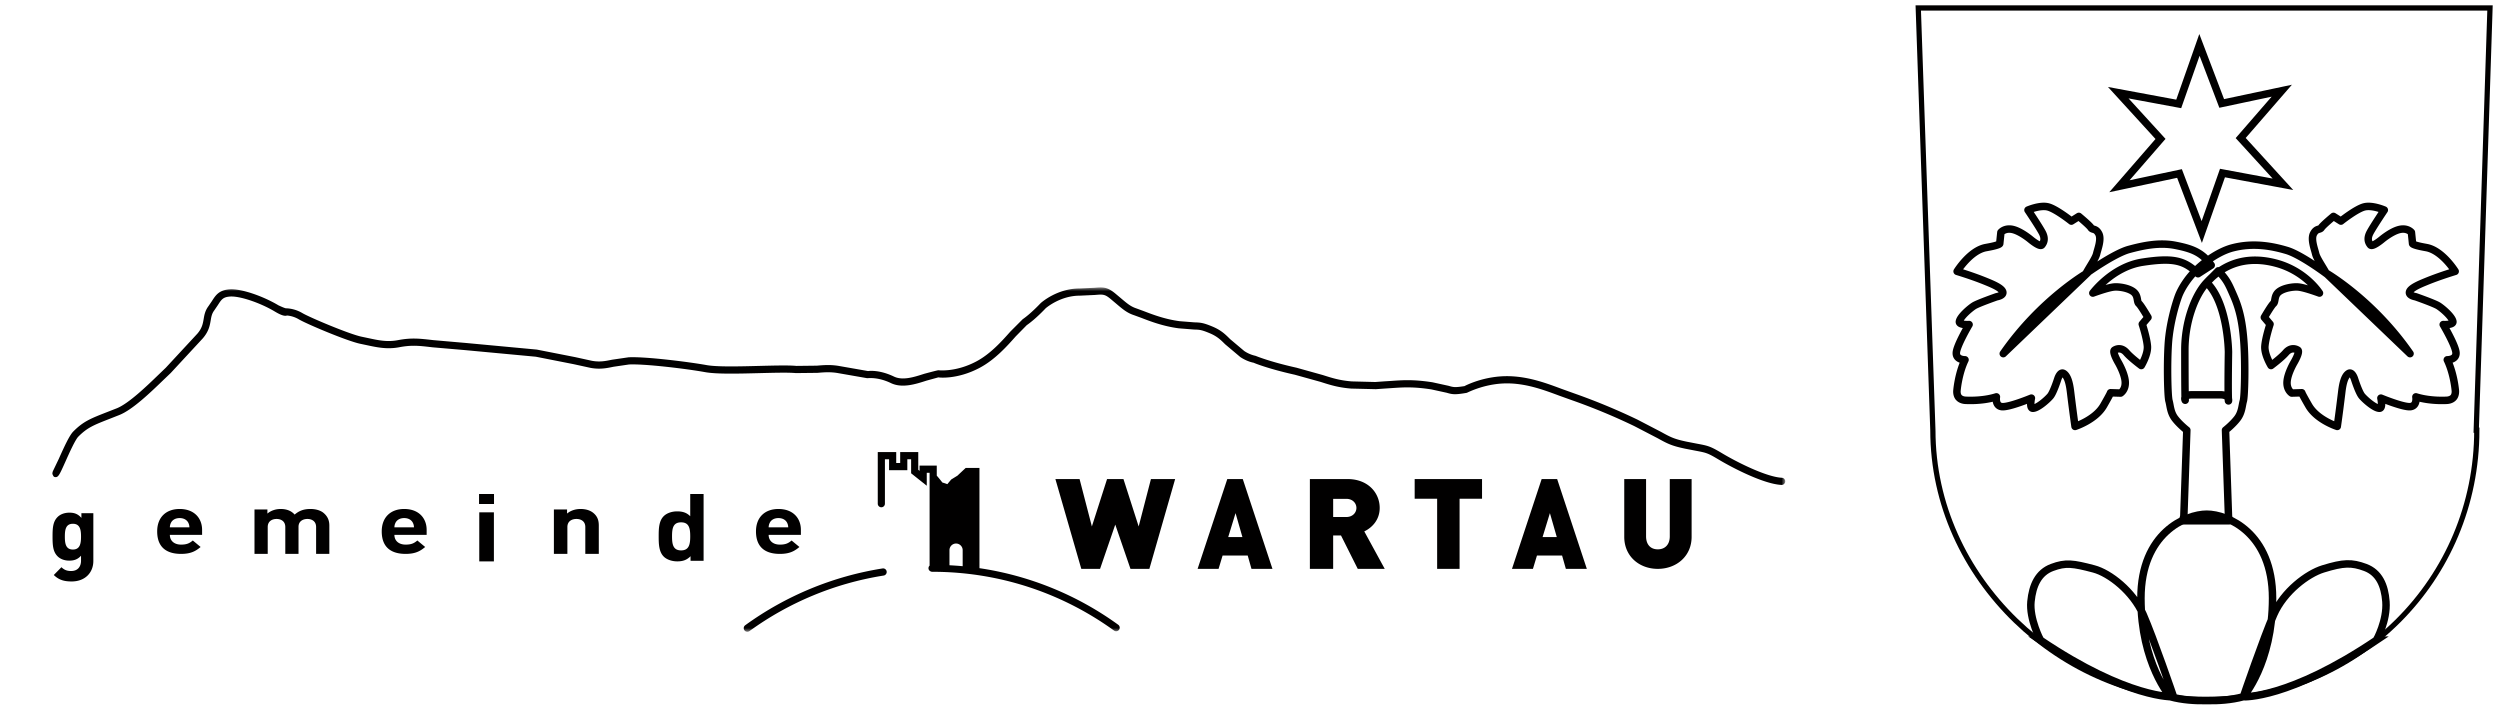
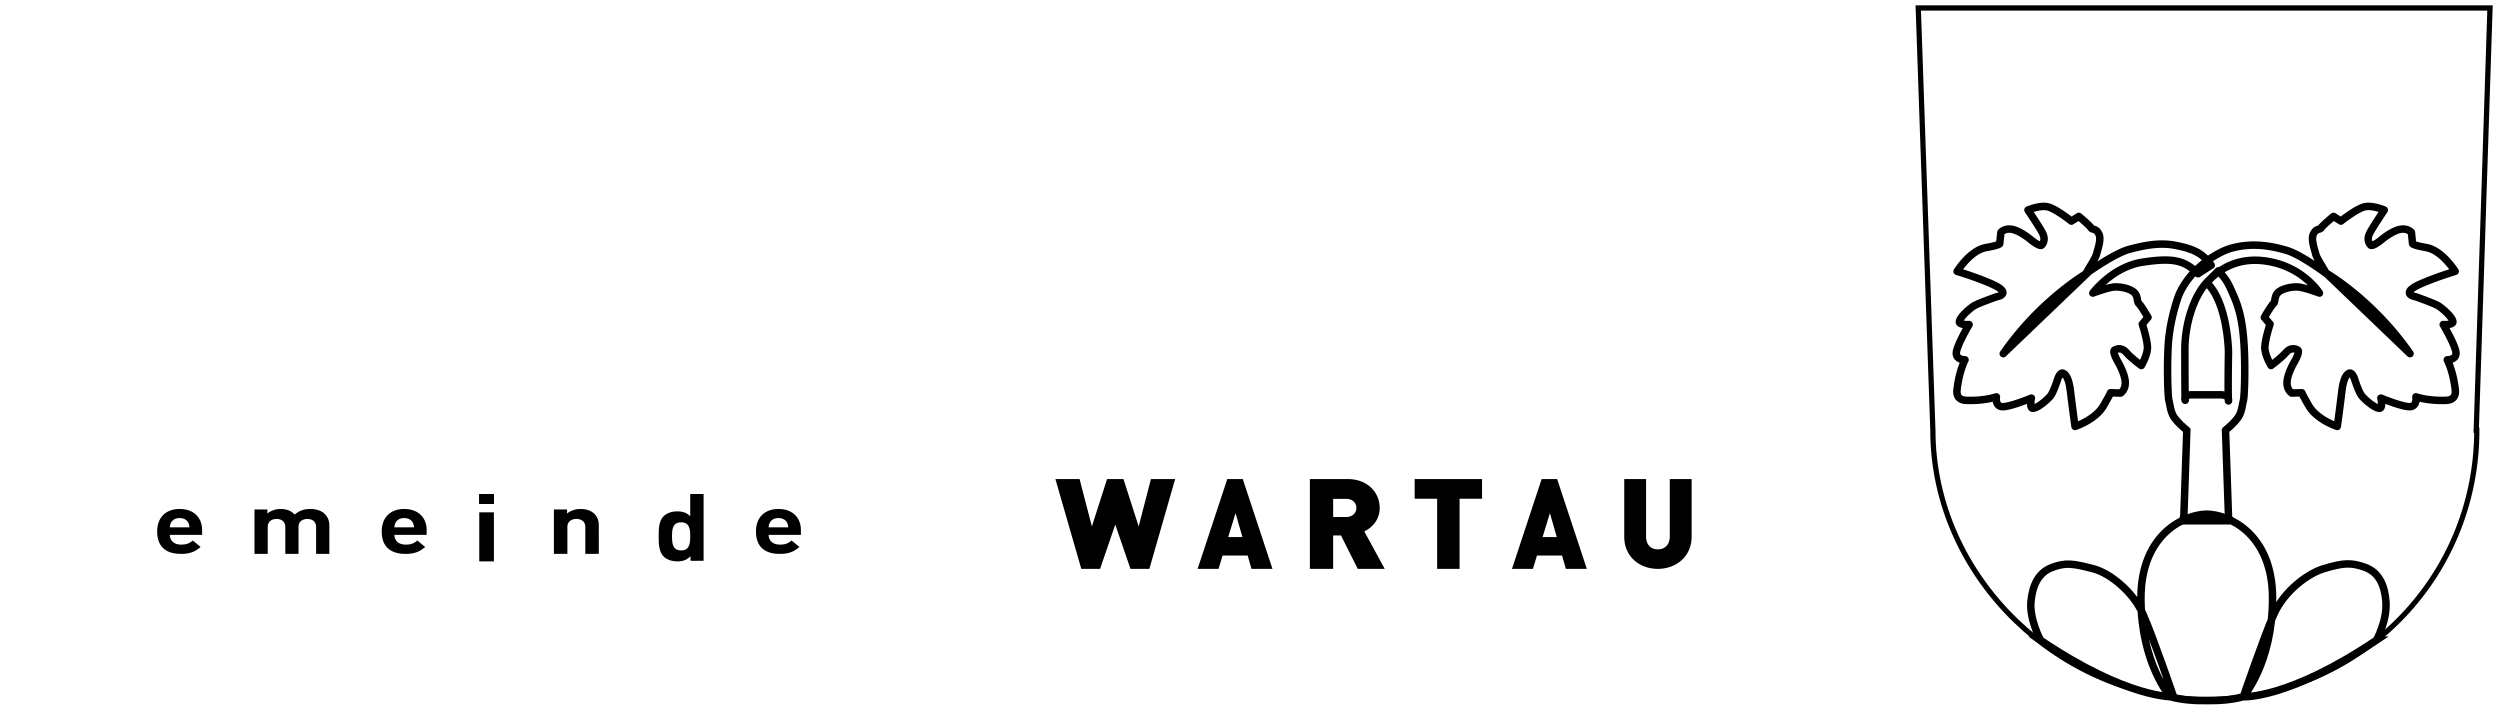
<svg xmlns="http://www.w3.org/2000/svg" xmlns:xlink="http://www.w3.org/1999/xlink" width="334" height="95">
  <defs>
-     <path id="a" d="M0 0h238v46.005H0z" />
-   </defs>
+     </defs>
  <g fill="none" fill-rule="evenodd">
    <g transform="translate(.506 38.4)">
      <mask id="b" fill="#fff">
        <use xlink:href="#a" />
      </mask>
      <path d="m145.692.049-1.953.09c-3.023 0-5.13 1.883-5.217 1.966-.042.042-1.287 1.379-2.397 2.144l-1.638 1.641c-1.11 1.25-2.631 2.96-4.494 3.965-2.791 1.505-5.107 1.211-5.132 1.21-.134.001-1.874.47-1.874.47-1.355.438-2.886.935-4.055.377-1.874-.899-3.217-.773-3.469-.738-.094-.018-3.894-.683-3.894-.683-1.118-.19-2.006-.116-2.94-.038l-2.735.033c-1.026-.1-2.923-.051-4.93 0-2.643.07-5.64.147-7.06-.107-2.42-.435-8.22-1.162-10.433-1.043l-2.193.32c-.915.187-1.638.337-2.703.148l-2.225-.489-5.137-1.01-9.508-.887-4.337-.378-.247-.028c-1.56-.176-2.684-.308-4.476.035-1.425.273-2.624.012-4.01-.288l-.808-.17c-1.633-.33-7.006-2.6-7.938-3.161a4.586 4.586 0 0 0-2.163-.64c-.113.039-1.03-.396-1.03-.396-1.92-1.15-4.9-2.262-6.563-2.133-1.393.109-1.828.786-2.331 1.573l-.466.684c-.446.606-.545 1.172-.635 1.723-.108.616-.209 1.202-.832 1.932l-4.24 4.575c-.002 0-.916.878-.916.878-1.603 1.551-4.029 3.892-5.621 4.527l-1.228.48c-2.28.892-3.225 1.26-4.574 2.614-.506.508-1.146 1.886-1.93 3.637l-.777 1.623a.927.927 0 0 0-.09.35c0 .056.009.102.03.14.063.133.122.301.267.332.479.102.606-.186 1.444-2.052.52-1.165 1.31-2.926 1.733-3.35 1.207-1.208 2.034-1.532 4.245-2.397l1.232-.486c1.767-.703 4.175-3.028 5.933-4.726l.923-.882 4.293-4.636c.799-.932.933-1.71 1.05-2.397.084-.497.153-.89.46-1.31l.503-.74c.467-.728.68-1.065 1.602-1.131 1.276-.103 4.02.816 5.997 1.997 1.02.611 1.395.614 1.63.537.052 0 .813.048 1.563.498 1.029.617 6.52 2.932 8.24 3.28l.795.168c1.425.307 2.772.598 4.391.292 1.649-.315 2.66-.2 4.188-.023l.247.029 4.371.377 9.451.882 5.05.996 2.277.498c1.244.222 2.13.04 3.063-.155l2.053-.301c2.006-.105 7.494.54 10.209 1.029 1.517.273 4.437.198 7.255.124 1.98-.05 3.845-.099 4.814-.004l2.902-.032c.879-.075 1.706-.143 2.706.026l3.93.687c.175 0 1.444-.181 3.179.655 1.51.723 3.312.138 4.76-.33l1.582-.436c-.027.016 2.503.353 5.588-1.313 2.01-1.087 3.597-2.866 4.752-4.17l1.463-1.489c1.2-.827 2.473-2.197 2.528-2.255-.009.01 1.903-1.687 4.547-1.687l2.036-.095c1.092-.09 1.319-.114 2.13.563l.674.568c.937.796 1.503 1.278 2.463 1.588l.913.333c1.17.455 2.944 1.138 5.028 1.406l2.065.165c.698.018.958.025 2.072.493.99.417 1.457.879 2.047 1.467l2.029 1.709c.93.625 1.76.759 1.794.764-.032.004 1.882.8 5.502 1.605l3.434.954c1.26.404 2.352.755 4.085.893l3.292.081 1.135-.08.98-.065c1.546-.105 2.88-.201 5.305.175l2.038.445c.786.23 1.11.288 2.694.013.168-.062 2.635-1.365 5.755-1.257 2.443.087 4.639.904 6.576 1.627l1.806.648a81.494 81.494 0 0 1 8.243 3.426c.003 0 3.118 1.62 3.118 1.62 1.302.718 1.842 1.016 3.7 1.403l1.41.273c1.395.266 1.572.295 3.02 1.162 1.872 1.123 6.038 3.28 8.413 3.402a.484.484 0 0 0 .506-.454.482.482 0 0 0-.455-.503c-2.029-.107-5.881-2.015-7.974-3.269-1.592-.953-1.89-1.01-3.334-1.28l-1.39-.27c-1.72-.36-2.185-.618-3.435-1.307l-3.16-1.644a83.606 83.606 0 0 0-8.358-3.47l-1.777-.638c-2.004-.748-4.278-1.597-6.879-1.689-3.387-.115-5.984 1.264-6.094 1.324-1.295.2-1.47.15-2.117-.04l-2.162-.474c-2.531-.39-3.913-.294-5.518-.18l-.961.06-1.163.084-3.14-.081c-1.617-.13-2.612-.45-3.868-.85l-3.516-.981c-3.528-.78-5.435-1.572-5.452-1.58-.119-.032-.775-.148-1.519-.645l-1.892-1.593c-.638-.635-1.187-1.183-2.35-1.673-1.231-.514-1.606-.543-2.418-.566l-1.963-.155c-1.973-.254-3.683-.912-4.812-1.349l-.96-.353c-.777-.255-1.228-.639-2.136-1.408l-.685-.575c-1.111-.923-1.683-.873-2.822-.778Zm-28.286 37.495a42.59 42.59 0 0 0-18.353 7.59.483.483 0 0 0-.104.671.478.478 0 0 0 .67.11 41.61 41.61 0 0 1 17.932-7.421.482.482 0 0 0 .4-.55.477.477 0 0 0-.545-.4" fill="#010000" mask="url(#b)" />
-       <path d="M127.223 34.216c.486 0 .884.4.884.886v2.141a50.107 50.107 0 0 0-1.764-.125v-2.016c0-.487.396-.886.88-.886m21.667 10.853a42.086 42.086 0 0 0-18.541-7.561V24.119h-1.843s-1.032.967-1.099 1.032c-.072.043-.83.51-.83.51s-.319.383-.521.621l-.67-.226a15.945 15.945 0 0 0-.74-.908v-1.342h-2.296v.701a3.6 3.6 0 0 0-.176-.14v-2.373h-2.416v1.46h-.529v-1.46h-2.466v6.9a.478.478 0 1 0 .956 0v-5.939h.556v1.461h2.438v-1.46h.506v1.875l2.09 1.662V24.77h.38v12.397a.466.466 0 0 0 0 .685v.01h.025a.468.468 0 0 0 .306.128c8.791 0 17.198 2.718 24.313 7.856a.475.475 0 0 0 .664-.107.48.48 0 0 0-.107-.671M11.964 36.541v-6.374H10.37v.622c-.454-.509-.91-.697-1.604-.697-.647 0-1.216.214-1.583.584-.618.622-.668 1.459-.668 2.614 0 1.155.05 2.007.668 2.628.367.369.924.583 1.568.583.646 0 1.14-.176 1.568-.66v.674c0 .674-.341 1.373-1.326 1.373-.558 0-.924-.153-1.29-.509L6.68 38.42c.68.66 1.375.863 2.388.863 1.77 0 2.896-1.155 2.896-2.742m-1.645-3.25c0 .876-.112 1.728-1.087 1.728-.974 0-1.074-.852-1.074-1.729 0-.875.1-1.714 1.074-1.714.975 0 1.087.839 1.087 1.714" fill="#010000" mask="url(#b)" />
    </g>
    <path d="M27 71.456v-.653C27 69.193 25.917 68 24 68c-1.784 0-3 1.081-3 2.994C21 73.37 22.56 74 24.186 74c1.241 0 1.916-.327 2.616-.923l-1.044-.867c-.437.372-.807.55-1.56.55-.964 0-1.505-.55-1.505-1.304H27Zm-1.694-1.003h-2.613c.012-.26.052-.414.157-.63.186-.349.569-.608 1.15-.608s.966.26 1.149.608c.108.216.146.37.157.63ZM42.232 74v-3.586c0-.809-.612-1.082-1.167-1.082-.546 0-1.183.273-1.183 1.049V74h-1.766v-3.586c0-.809-.611-1.082-1.167-1.082-.558 0-1.182.273-1.182 1.082V74H34v-5.932h1.725v.547c.462-.398 1.114-.615 1.766-.615.788 0 1.427.238 1.874.751.598-.524 1.238-.751 2.12-.751.708 0 1.345.193 1.739.525.57.477.776 1.035.776 1.683V74h-1.768M57 71.456v-.653C57 69.193 55.916 68 54 68c-1.783 0-3 1.081-3 2.994C51 73.37 52.56 74 54.185 74c1.244 0 1.918-.327 2.617-.923l-1.044-.867c-.437.372-.806.55-1.56.55-.964 0-1.507-.55-1.507-1.304H57Zm-1.692-1.003H52.69c.013-.26.052-.414.158-.63.186-.349.57-.608 1.15-.608.581 0 .966.26 1.151.608.107.216.146.37.158.63ZM64.03 75h1.955v-6.549H64.03V75ZM64 67.331h2V66h-2v1.331ZM78.198 74v-3.586c0-.809-.623-1.082-1.19-1.082-.57 0-1.206.273-1.206 1.082V74H74v-5.932h1.76v.547c.471-.41 1.136-.615 1.8-.615.722 0 1.304.193 1.706.525.581.477.734 1.035.734 1.683V74h-1.802M94 74.923V66h-1.786v2.969c-.466-.475-1.015-.65-1.743-.65-.7 0-1.345.224-1.745.59-.713.648-.726 1.765-.726 2.744 0 .978.013 2.104.726 2.756.4.363 1.057.591 1.758.591.756 0 1.28-.189 1.772-.69v.613H94Zm-1.786-3.27c0 1.063-.15 1.88-1.22 1.88-1.072 0-1.21-.817-1.21-1.88 0-1.066.138-1.868 1.21-1.868 1.07 0 1.22.802 1.22 1.868ZM107 71.456v-.653c0-1.61-1.084-2.803-3-2.803-1.785 0-3 1.081-3 2.994 0 2.376 1.558 3.006 3.183 3.006 1.244 0 1.918-.327 2.62-.923l-1.045-.867c-.437.372-.806.55-1.56.55-.965 0-1.507-.55-1.507-1.304H107Zm-1.693-1.003h-2.616a1.4 1.4 0 0 1 .159-.63c.185-.349.567-.608 1.15-.608.58 0 .965.26 1.15.608.105.216.144.37.157.63ZM153.556 76h-2.525l-2.032-5.915-2.03 5.915h-2.507L141 64h3.23l1.644 6.335 2.03-6.335h2.19l2.032 6.335 1.64-6.335H157l-3.444 12M170 76l-3.966-12h-2.068L160 76h2.801l.538-1.785h3.354l.504 1.785H170Zm-4.014-4.248h-1.898l.98-3.2.918 3.2ZM185 76l-2.732-5.005c.989-.472 2.06-1.5 2.06-3.135 0-1.972-1.511-3.86-4.317-3.86H175v12h3.11v-4.465h1.047L181.396 76H185Zm-3.783-8.14c0 .622-.497 1.213-1.348 1.213h-1.758v-2.427h1.758c.851 0 1.348.59 1.348 1.214ZM195 66.628V76h-2.998v-9.372H189V64h9v2.628h-3M212 76l-3.966-12h-2.068L202 76h2.8l.539-1.785h3.354l.505 1.785H212Zm-4.012-4.248h-1.9l.979-3.2.92 3.2ZM221.482 76c-2.466 0-4.482-1.67-4.482-4.279V64h2.915v7.654c0 1.105.602 1.738 1.567 1.738.966 0 1.6-.633 1.6-1.738V64H226v7.721c0 2.609-2.05 4.279-4.518 4.279" fill="#010000" />
-     <path stroke="#010000" d="m296.82 13.821 8.026-1.703-5.49 6.323L305 24.619l-8.077-1.5L294.155 31l-2.973-7.821-8.027 1.703 5.49-6.32-5.645-6.18 8.077 1.5L293.846 6z" />
    <g stroke="#010000">
      <path d="M294.947 34.821c-1.112-1.195-2.236-1.636-4.334-2.045-2.166-.422-4.327.053-6.163.545-2.032.546-5.779 3.249-5.779 3.249.499-.936 1.298-2.046 1.444-2.68.147-.636.673-1.942.272-2.68-.409-.756-.835-.46-1.04-.796-.207-.335-1.617-1.502-1.617-1.502l-.995.627s-2.072-1.65-3.148-1.904c-1.074-.255-2.648.428-2.648.428s1.471 2.188 1.908 3.01c.436.819.205 1.331-.057 1.652-.262.323-1.528-.745-1.528-.745s-1.267-1.064-2.341-1.32c-1.075-.253-1.601.388-1.601.388l-.155 1.498s.048.201-1.823.527c-2.131.368-3.87 3.18-3.87 3.18 1.63.502 2.878.95 3.969 1.399.714.294 1.961.808 2.124 1.326.164.518-.815.669-.815.669s-2.478.866-3.03 1.214c-.552.35-1.853 1.466-1.944 2.103-.067.483 1.295.397 1.295.397s-1.679 2.841-1.707 3.79c-.03.951 1.163.92 1.163.92-.908 1.893-1.078 4.128-1.078 4.128s-.06.55.243.9l.003-.003c.295.357.839.38.839.38s2.204.168 4.186-.455c0 0-.212 1.192.72 1.305.932.114 3.955-1.137 3.955-1.137s-.29 1.351.19 1.356c.636.007 1.92-1.126 2.344-1.628.422-.502.995-2.308.995-2.308s.313-.99.775-.716c.665.394.846 1.802.94 2.58.157 1.29.345 2.786.588 4.497 0 0 2.708-.863 3.813-2.78.957-1.664.928-1.718.928-1.718l1.344.042s.705-.43.619-1.546c-.083-1.116-.93-2.547-.93-2.547s-.846-1.43-.494-1.646c.353-.215.986-.357 1.594.344.606.702 1.977 1.716 1.977 1.716s.901-1.473.817-2.59c-.086-1.116-.685-2.94-.685-2.94l.762-.903s-.925-1.59-1.22-1.846c-.296-.26-.056-1.05-.73-1.572-.66-.514-1.916-.693-2.558-.641-.643.05-1.873.455-2.86.812 0 0 2.611-3.516 6.65-4.13 4.043-.613 5.6-.273 7.406 1.545l1.76-1.136-.473-.613Zm-.136 2.93c2.843 2.726 2.913 9.27 2.913 9.27-.091 6.088 0 6.54 0 6.54s.18-.816-1.085-.816h-3.792c-1.264 0-.904.728-.904.728s-.045-.637-.045-6.727c0-3.679 1.283-7.252 2.913-8.995 1.083-1.159 3.928-4.021 9.277-2.59 3.95 1.057 5.794 3.994 5.794 3.994-.99-.357-2.218-.762-2.86-.812-.642-.052-1.899.127-2.56.641-.672.521-.431 1.313-.728 1.572-.298.257-1.22 1.846-1.22 1.846l.762.904s-.6 1.823-.686 2.94c-.085 1.116.82 2.59.82 2.59s1.367-1.015 1.975-1.717c.606-.701 1.241-.559 1.595-.344.352.217-.494 1.646-.494 1.646s-.847 1.43-.933 2.547c-.085 1.117.622 1.546.622 1.546l1.344-.042s-.031.054.928 1.717c1.104 1.918 3.812 2.781 3.812 2.781.244-1.711.43-3.207.588-4.498.093-.777.274-2.185.937-2.58.464-.273.777.717.777.717s.57 1.806.995 2.308c.424.502 1.71 1.635 2.345 1.628.48-.005.188-1.356.188-1.356s3.025 1.251 3.956 1.137c.932-.113.72-1.305.72-1.305 1.982.623 4.184.456 4.184.456s.546-.024.842-.38l.001.001c.305-.35.246-.899.246-.899s-.172-2.235-1.08-4.128c0 0 1.194.031 1.166-.92-.03-.949-1.709-3.79-1.709-3.79s1.362.086 1.293-.397c-.088-.637-1.39-1.754-1.943-2.103-.551-.348-3.03-1.214-3.03-1.214s-.98-.15-.815-.669c.164-.518 1.41-1.032 2.126-1.326 1.087-.448 2.337-.897 3.967-1.4 0 0-1.738-2.81-3.869-3.179-1.87-.326-1.824-.527-1.824-.527l-.154-1.498s-.526-.641-1.6-.387c-1.076.255-2.34 1.32-2.34 1.32s-1.268 1.067-1.53.744c-.263-.32-.493-.833-.059-1.652.438-.822 1.908-3.01 1.908-3.01s-1.573-.683-2.65-.428c-1.074.253-3.144 1.904-3.144 1.904l-.995-.627s-1.41 1.167-1.616 1.502c-.207.337-.633.04-1.041.795-.4.739.124 2.045.27 2.681.147.634.946 1.744 1.446 2.68 0 0-3.392-2.545-5.305-3.112-1.919-.57-4.446-1.069-7.246-.342-1.112.29-2.352.951-3.495 1.81a14.49 14.49 0 0 0-1.453 1.252c-1.078 1.069-1.913 2.415-2.276 3.39-.36.976-1.172 3.636-1.354 6.362-.18 2.726-.089 6.996.09 7.631.181.638.181 1.546.814 2.363.632.819 1.569 1.548 1.569 1.548l-.396 11.446-.135.66h6.162l-.066-.66-.396-11.446s.936-.73 1.568-1.548c.632-.817.632-1.725.814-2.363.179-.635.27-4.905.089-7.63-.18-2.727-.563-4.545-1.355-6.363-.724-1.665-.924-2.157-2.075-3.385l-1.558 1.568Zm-15.886-1.318s-6.259 3.568-11.287 10.814l11.287-10.814Zm31.77 0s6.259 3.568 11.286 10.814l-11.286-10.814Z" stroke-linejoin="round" />
      <path d="M317.496 85.526s1.456-2.625 1.263-5.158c-.164-2.178-.924-3.871-2.753-4.555-1.828-.68-2.912-.647-5.643.194-2.087.642-5.238 2.998-6.592 6.087-1.354 3.09-4.062 10.996-4.062 10.996s6.05.341 17.787-7.564Zm-44.896 0s-1.49-2.828-1.264-5.158c.21-2.173.992-3.871 2.822-4.555 1.827-.68 2.775-.544 5.574.194 2.112.557 5.238 2.998 6.592 6.087 1.354 3.09 4.064 10.996 4.064 10.996s-6.052.341-17.788-7.564Zm22.21 8.071c1.545.036 3.261-.076 4.875-.507 0 0 3.928-4.44 3.928-13.165 0-8.723-6.005-11.233-8.8-11.233h.02c-2.798 0-8.803 2.51-8.803 11.233 0 8.725 3.928 13.165 3.928 13.165 1.613.43 3.33.543 4.877.507h-.025Z" />
      <path d="M258.232 57.47c0 19.873 17.37 35.984 36.42 35.984 20.342 0 36.249-16.085 36.249-35.983h-.076l1.839-56.407H256.28l1.952 56.407Z" stroke-width=".7" />
    </g>
  </g>
</svg>